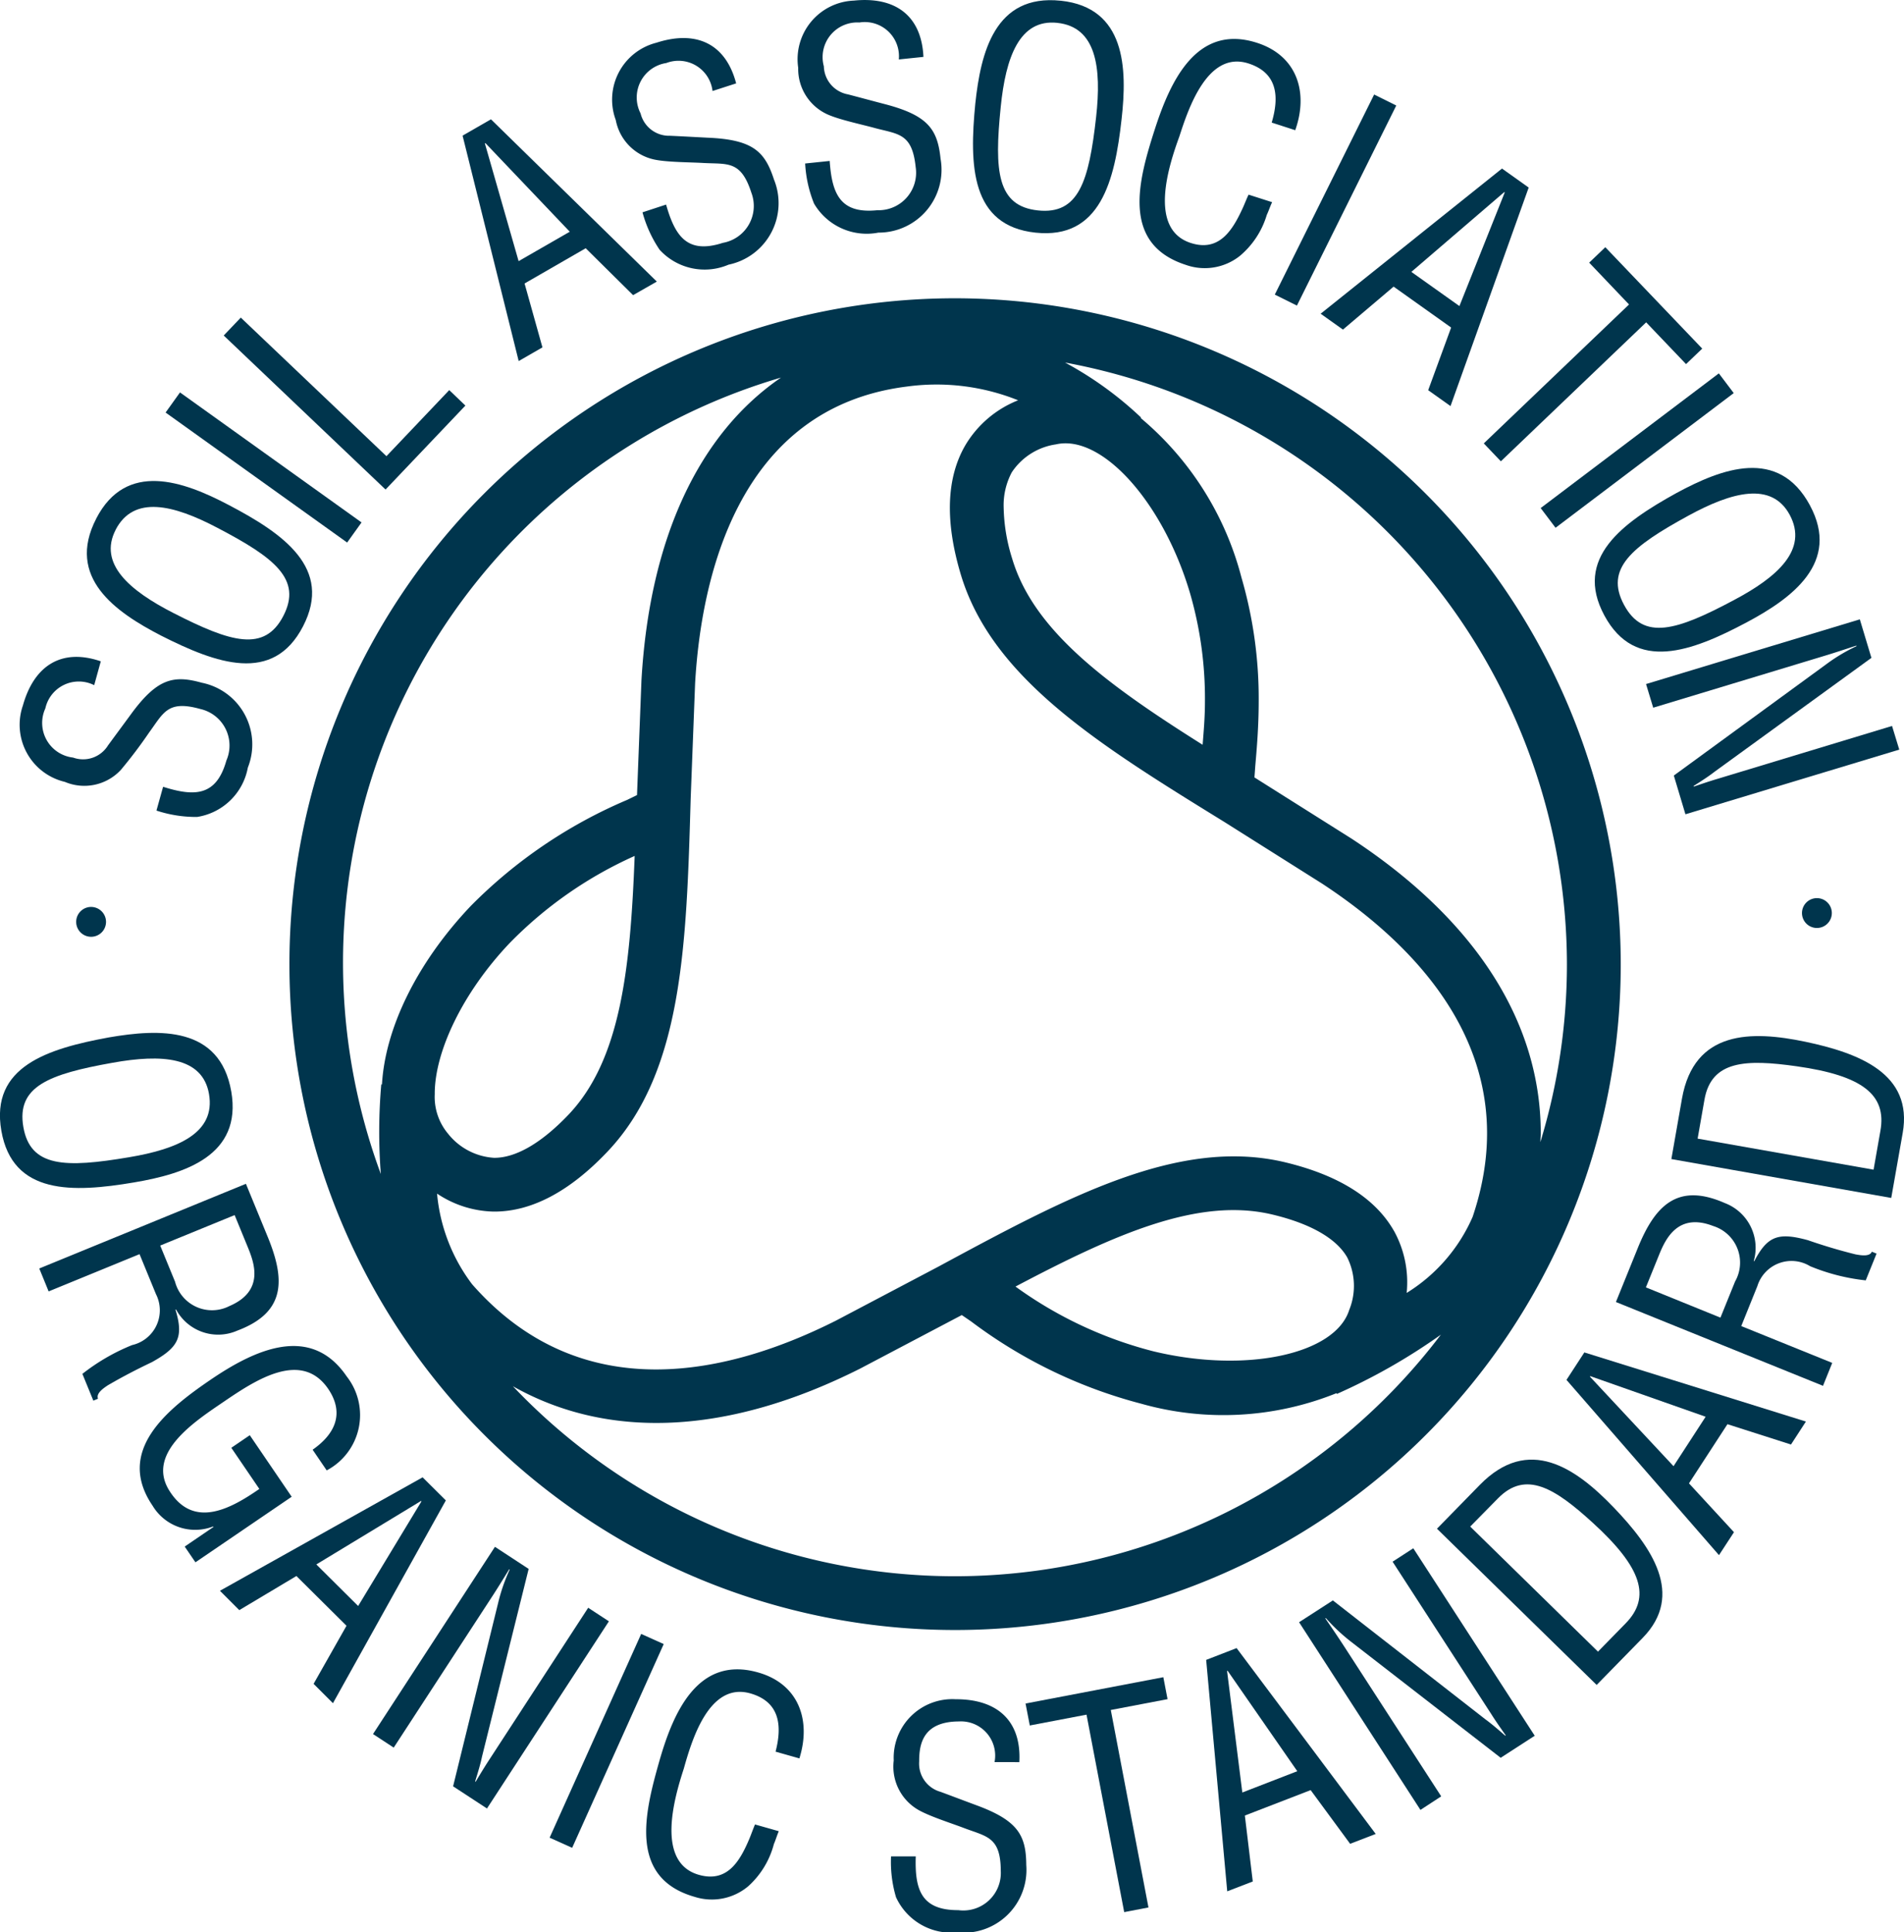
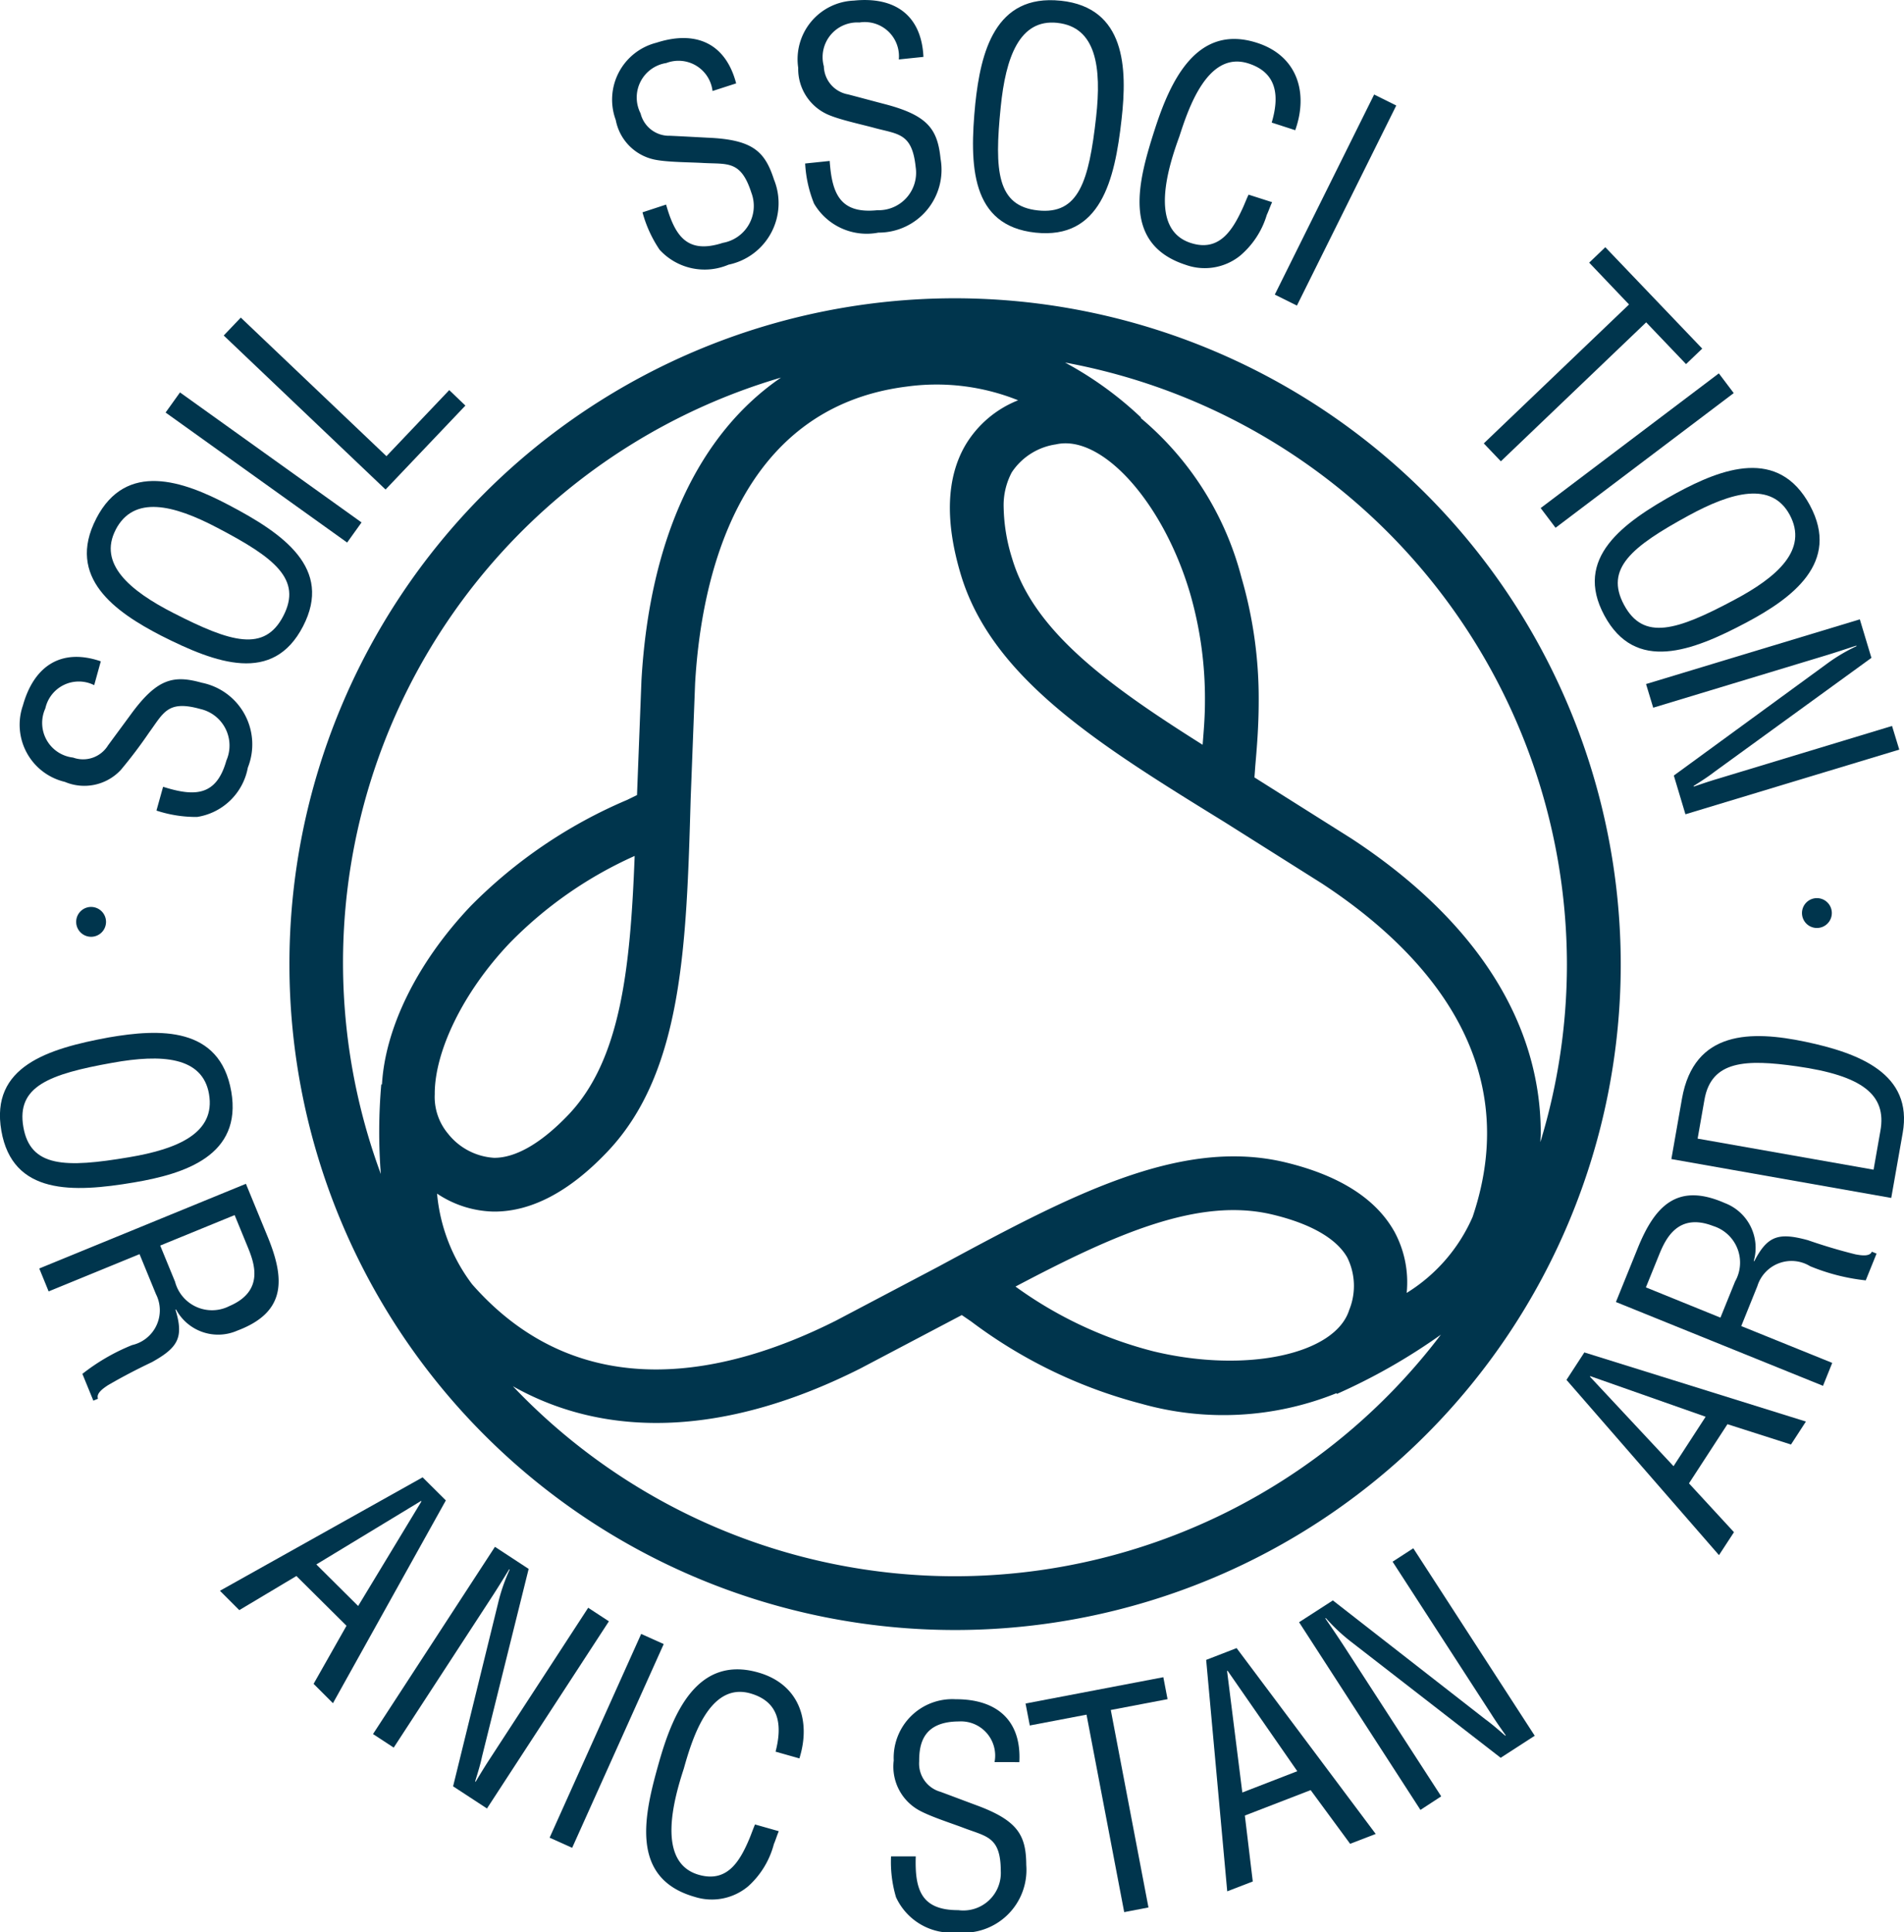
<svg xmlns="http://www.w3.org/2000/svg" id="Group_40" data-name="Group 40" width="98.377" height="99.811" viewBox="0 0 98.377 99.811">
  <defs>
    <clipPath id="clip-path">
      <rect id="Rectangle_106" data-name="Rectangle 106" width="98.377" height="99.811" fill="#00354d" />
    </clipPath>
  </defs>
  <g id="Group_39" data-name="Group 39" transform="translate(0 0)" clip-path="url(#clip-path)">
    <path id="Path_137" data-name="Path 137" d="M10.8,26.641c-.336-1.941-2.452-2.072-4.981-1.618-3.288.586-4.974,1.222-4.613,3.315s2.17,2.122,5.46,1.566c2.534-.423,4.481-1.261,4.133-3.263m1.15-.136c.575,3.32-2.418,4.26-5.024,4.7-3.158.534-6.276.654-6.855-2.668s2.4-4.242,5.553-4.822c2.606-.45,5.737-.589,6.326,2.793" transform="translate(0 29.871)" fill="#00354d" />
    <path id="Path_138" data-name="Path 138" d="M7.142,30.1l.766,1.866a1.975,1.975,0,0,0,2.809,1.259c1.827-.782,1.279-2.236.954-3.033l-.684-1.666ZM1.377,32.468.893,31.284,11.57,26.91,12.7,29.659c.916,2.234.916,3.9-1.575,4.835A2.467,2.467,0,0,1,7.96,33.4l-.03.011c.439,1.434.136,1.959-1.218,2.711-.779.37-1.532.761-2.284,1.2-.182.125-.616.4-.5.688l-.241.1-.566-1.382A10.5,10.5,0,0,1,5.69,35.24a1.842,1.842,0,0,0,1.232-2.631l-.848-2.065Z" transform="translate(1.136 34.237)" fill="#00354d" />
-     <path id="Path_139" data-name="Path 139" d="M6.055,41.767,5.5,40.954,6.989,39.94l-.016-.025a2.567,2.567,0,0,1-3.131-1.07c-1.931-2.834.745-4.974,2.983-6.5s5.165-2.94,7.044-.182a3.23,3.23,0,0,1-1.032,4.856l-.727-1.068c1.161-.809,1.636-1.861.841-3.088-1.384-2.111-3.79-.507-5.419.6C6.08,34.453,3.5,36.1,4.692,38.043c1.245,2.02,3.161.977,4.665-.066L7.909,35.852l.954-.65,2.165,3.179Z" transform="translate(4.043 38.931)" fill="#00354d" />
    <path id="Path_140" data-name="Path 140" d="M15.413,34.823l-.023-.02-5.41,3.279,2.161,2.147Zm.059-1.241,1.2,1.193L10.839,45.25l-1-1,1.7-3-2.588-2.57L6,40.442l-1-1Z" transform="translate(6.364 42.726)" fill="#00354d" />
    <path id="Path_141" data-name="Path 141" d="M19.6,38.307l1.07.7-6.3,9.668L12.62,47.53l2.334-9.5a9.276,9.276,0,0,1,.589-1.693l-.025-.018c-.307.5-.62,1.011-.941,1.5L9.552,45.53l-1.07-.7,6.3-9.671L16.524,36.3,14.113,46c-.077.373-.189.741-.354,1.277l.025.018c.214-.359.445-.741.679-1.1Z" transform="translate(10.791 44.739)" fill="#00354d" />
    <rect id="Rectangle_102" data-name="Rectangle 102" width="11.539" height="1.277" transform="translate(28.398 94.922) rotate(-65.797)" fill="#00354d" />
    <path id="Path_142" data-name="Path 142" d="M21.38,42.2c.343-1.327.234-2.572-1.307-3.011-2.134-.6-3.022,2.424-3.436,3.89-.486,1.493-1.468,4.844.782,5.483,1.466.416,2.115-.7,2.609-1.868.1-.243.186-.491.289-.734l1.229.348c-.093.214-.161.452-.254.666a4.44,4.44,0,0,1-1.316,2.17,2.919,2.919,0,0,1-2.765.559c-3.422-.968-2.606-4.3-1.854-6.955.709-2.5,1.966-5.535,5.119-4.64,2.1.593,2.754,2.472,2.134,4.44Z" transform="translate(18.693 48.279)" fill="#00354d" />
    <path id="Path_143" data-name="Path 143" d="M25.612,41.878a1.767,1.767,0,0,0-1.843-2.1c-1.861.007-2.056,1.175-2.052,2.068a1.513,1.513,0,0,0,1.1,1.566c.618.229,1.218.457,1.834.686,2.188.8,2.59,1.572,2.6,3.1a3.246,3.246,0,0,1-3.572,3.477,3.144,3.144,0,0,1-3.158-1.818,6.369,6.369,0,0,1-.257-2.109l1.277,0c-.055,1.706.273,2.784,2.2,2.777a1.938,1.938,0,0,0,2.193-2.025c-.007-1.754-.713-1.768-1.881-2.209-.636-.243-1.652-.564-2.268-.884a2.579,2.579,0,0,1-1.382-2.611,3.029,3.029,0,0,1,3.2-3.165c2.109-.009,3.406,1.077,3.29,3.249Z" transform="translate(25.775 49.14)" fill="#00354d" />
    <path id="Path_144" data-name="Path 144" d="M23.32,39.485l7.119-1.359.218,1.134-2.933.559,1.947,10.2-1.254.241-1.947-10.2-2.931.559Z" transform="translate(29.669 48.507)" fill="#00354d" />
    <path id="Path_145" data-name="Path 145" d="M28.534,38.634l-.027.011.788,6.278,2.84-1.1Zm-1.107-.561L29,37.464l7.187,9.6-1.322.509L32.826,44.8l-3.4,1.313.409,3.406-1.32.509Z" transform="translate(34.894 47.665)" fill="#00354d" />
    <path id="Path_146" data-name="Path 146" d="M34.371,35.888l1.07-.693,6.274,9.684-1.759,1.138-7.728-5.992A9.522,9.522,0,0,1,30.922,38.8l-.027.018c.334.482.67.979.988,1.468l5,7.723-1.073.7L29.54,39.015l1.745-1.127,7.885,6.146c.309.225.6.475,1.023.843l.025-.016c-.239-.341-.5-.707-.727-1.068Z" transform="translate(37.582 44.778)" fill="#00354d" />
-     <path id="Path_147" data-name="Path 147" d="M40.994,43.1l1.432-1.463c1.313-1.343.848-2.87-1.7-5.192-1.945-1.775-3.456-2.736-4.9-1.261L34.393,36.64Zm-.068,1.72-8.251-8.069,2.215-2.265c2.518-2.574,4.951-.882,6.924,1.175,1.95,2.034,3.672,4.495,1.491,6.728Z" transform="translate(41.571 42.212)" fill="#00354d" />
    <path id="Path_148" data-name="Path 148" d="M36.849,31.968l-.018.025,4.32,4.626,1.659-2.554Zm-1.229.193.923-1.418,11.448,3.57L47.22,35.5l-3.283-1.05-1.988,3.056,2.325,2.522L43.5,41.214Z" transform="translate(45.318 39.114)" fill="#00354d" />
    <path id="Path_149" data-name="Path 149" d="M42.145,33.489l.757-1.868a1.98,1.98,0,0,0-1.132-2.865c-1.85-.716-2.477.709-2.8,1.5l-.677,1.67Zm5.776,2.338-.477,1.184-10.7-4.329,1.116-2.754c.9-2.238,2.068-3.429,4.506-2.359a2.472,2.472,0,0,1,1.5,2.995l.027.011c.688-1.332,1.27-1.493,2.765-1.088.813.282,1.629.527,2.474.736.216.036.723.143.836-.141l.243.1-.559,1.382a10.424,10.424,0,0,1-2.874-.732,1.846,1.846,0,0,0-2.724,1.025l-.834,2.068Z" transform="translate(46.748 34.571)" fill="#00354d" />
    <path id="Path_150" data-name="Path 150" d="M48.453,30.453l.354-2.015c.327-1.847-.918-2.847-4.333-3.327-2.606-.368-4.4-.309-4.758,1.722l-.354,2.015Zm.913,1.459L38.005,29.905l.548-3.122c.627-3.545,3.59-3.522,6.378-2.938,2.756.582,5.572,1.641,5.026,4.717Z" transform="translate(48.352 29.965)" fill="#00354d" />
    <path id="Path_151" data-name="Path 151" d="M4.283,16.393a1.77,1.77,0,0,0-2.524,1.2,1.8,1.8,0,0,0,1.434,2.54A1.515,1.515,0,0,0,5,19.5c.389-.529.773-1.048,1.161-1.577,1.372-1.884,2.22-2.065,3.688-1.654a3.247,3.247,0,0,1,2.372,4.383A3.157,3.157,0,0,1,9.6,23.2a6.525,6.525,0,0,1-2.1-.329l.343-1.229c1.629.516,2.752.493,3.27-1.357a1.935,1.935,0,0,0-1.347-2.661c-1.691-.473-1.9.2-2.643,1.211a24.225,24.225,0,0,1-1.466,1.938,2.575,2.575,0,0,1-2.888.616A3.032,3.032,0,0,1,.6,17.44c.568-2.029,1.97-2.981,4.024-2.279Z" transform="translate(0.584 18.998)" fill="#00354d" />
    <path id="Path_152" data-name="Path 152" d="M3.459,13.455c-.9,1.747.7,3.133,2.988,4.3,2.974,1.522,4.7,2.034,5.676.148s-.439-3-3.4-4.547c-2.277-1.2-4.333-1.706-5.267.1m-1-.584c1.547-2.993,4.5-1.934,6.842-.7,2.836,1.486,5.392,3.274,3.842,6.269s-4.479,1.925-7.335.479c-2.35-1.213-4.926-3-3.349-6.044" transform="translate(2.517 13.911)" fill="#00354d" />
    <rect id="Rectangle_103" data-name="Rectangle 103" width="1.278" height="11.538" transform="matrix(0.582, -0.813, 0.813, 0.582, 8.556, 21.309)" fill="#00354d" />
    <path id="Path_153" data-name="Path 153" d="M13.449,16.1,5.087,8.144l.882-.925,7.526,7.158,3.245-3.413.834.8Z" transform="translate(6.472 9.186)" fill="#00354d" />
-     <path id="Path_154" data-name="Path 154" d="M11.7,3.941l-.027.016,1.743,6.081,2.643-1.52Zm-1.179-.386,1.466-.843,8.571,8.382-1.227.7L16.882,9.372l-3.158,1.82.923,3.3-1.227.707Z" transform="translate(13.38 3.451)" fill="#00354d" />
    <path id="Path_155" data-name="Path 155" d="M19.1,3.6a1.77,1.77,0,0,0-2.39-1.445,1.8,1.8,0,0,0-1.329,2.6,1.519,1.519,0,0,0,1.525,1.157c.654.03,1.3.066,1.954.1,2.329.1,2.945.713,3.415,2.163a3.244,3.244,0,0,1-2.347,4.395,3.151,3.151,0,0,1-3.565-.773,6.46,6.46,0,0,1-.882-1.931L16.7,9.466c.466,1.643,1.1,2.57,2.933,1.977A1.935,1.935,0,0,0,21.105,8.85c-.539-1.67-1.218-1.466-2.468-1.532-.675-.041-1.741-.036-2.424-.155A2.576,2.576,0,0,1,14.1,5.1,3.031,3.031,0,0,1,16.2,1.106c2-.648,3.567-.007,4.12,2.1Z" transform="translate(17.716 1.101)" fill="#00354d" />
    <path id="Path_156" data-name="Path 156" d="M23.361,3.07a1.766,1.766,0,0,0-2.038-1.909,1.792,1.792,0,0,0-1.836,2.263,1.517,1.517,0,0,0,1.247,1.45c.636.166,1.254.334,1.891.5,2.256.586,2.736,1.311,2.893,2.827a3.247,3.247,0,0,1-3.211,3.813,3.156,3.156,0,0,1-3.327-1.5,6.438,6.438,0,0,1-.459-2.07l1.268-.132c.116,1.7.545,2.743,2.461,2.545a1.937,1.937,0,0,0,1.981-2.231c-.182-1.745-.886-1.688-2.1-2.011-.652-.18-1.7-.4-2.338-.657A2.575,2.575,0,0,1,18.162,3.5,3.03,3.03,0,0,1,21.038.03c2.1-.216,3.492.738,3.595,2.908Z" transform="translate(23.08 0.001)" fill="#00354d" />
    <path id="Path_157" data-name="Path 157" d="M26.478,1.175C24.521.966,23.812,2.964,23.556,5.52c-.339,3.322-.186,5.119,1.922,5.344s2.636-1.5,3.006-4.819c.286-2.552.016-4.656-2.006-4.869M26.662.032C30.013.389,30.1,3.525,29.8,6.156c-.352,3.179-1.093,6.212-4.445,5.856s-3.424-3.474-3.113-6.66c.279-2.634,1.007-5.681,4.417-5.319" transform="translate(28.15 0.005)" fill="#00354d" />
    <path id="Path_158" data-name="Path 158" d="M32.742,5.206c.389-1.313.323-2.563-1.2-3.054-2.109-.677-3.1,2.315-3.57,3.767-.536,1.472-1.636,4.79.591,5.506,1.447.466,2.138-.623,2.67-1.777.111-.239.2-.484.314-.72l1.216.389c-.1.211-.175.445-.275.657a4.407,4.407,0,0,1-1.393,2.12,2.917,2.917,0,0,1-2.784.464c-3.381-1.088-2.449-4.392-1.606-7.014.8-2.477,2.159-5.463,5.278-4.458,2.081.668,2.665,2.57,1.975,4.513Z" transform="translate(32.965 1.126)" fill="#00354d" />
    <rect id="Rectangle_104" data-name="Rectangle 104" width="11.539" height="1.276" transform="translate(65.867 15.217) rotate(-63.586)" fill="#00354d" />
-     <path id="Path_159" data-name="Path 159" d="M39.542,5.065l-.025-.018-4.8,4.122L37.2,10.934ZM39.4,3.831l1.379.982L36.74,16.1l-1.154-.82,1.186-3.236L33.8,9.93l-2.618,2.22-1.152-.82Z" transform="translate(38.206 4.875)" fill="#00354d" />
    <path id="Path_160" data-name="Path 160" d="M40.018,5.619l5.008,5.238-.836.8L42.129,9.5l-7.508,7.178-.882-.925,7.505-7.176L39.185,6.417Z" transform="translate(42.926 7.15)" fill="#00354d" />
    <rect id="Rectangle_105" data-name="Rectangle 105" width="11.539" height="1.276" transform="translate(79.604 26.243) rotate(-37.077)" fill="#00354d" />
    <path id="Path_161" data-name="Path 161" d="M46.336,13.059c-.936-1.731-2.983-1.188-5.24.045-2.929,1.6-4.326,2.738-3.32,4.606s2.724,1.327,5.672-.245c2.27-1.2,3.849-2.618,2.888-4.406m1.043-.493c1.6,2.965-.938,4.808-3.274,6.051-2.824,1.5-5.744,2.606-7.344-.357s.932-4.788,3.736-6.335c2.327-1.257,5.253-2.379,6.883.641" transform="translate(46.136 13.534)" fill="#00354d" />
    <path id="Path_162" data-name="Path 162" d="M50.14,19.586l.373,1.222-11.048,3.34-.6-2,7.9-5.767a9.076,9.076,0,0,1,1.538-.916l-.007-.03c-.557.184-1.127.373-1.686.541L37.8,18.643l-.37-1.222,11.045-3.342.6,1.99L40.985,21.94c-.3.234-.62.443-1.1.748l.009.03c.4-.136.818-.279,1.229-.4Z" transform="translate(47.619 17.912)" fill="#00354d" />
    <path id="Path_163" data-name="Path 163" d="M2.5,20.616a.771.771,0,1,0,.773.773.773.773,0,0,0-.773-.773" transform="translate(2.205 26.23)" fill="#00354d" />
    <path id="Path_164" data-name="Path 164" d="M41.746,20.416a.771.771,0,1,0,.77.773.771.771,0,0,0-.77-.773" transform="translate(52.132 25.975)" fill="#00354d" />
    <path id="Path_165" data-name="Path 165" d="M40.973,72.791a31.506,31.506,0,0,1-22.841-9.814c4.942,2.788,11.136,2.515,17.944-.913L41.325,59.3c.241.164.482.329.482.329a25.137,25.137,0,0,0,8.778,4.247,15.629,15.629,0,0,0,10.1-.541l.02.039a30.828,30.828,0,0,0,5.374-3.061A31.55,31.55,0,0,1,40.973,72.791M31.984,10.877c-4.238,2.9-6.79,8.3-7.21,15.638,0,0-.209,5.369-.229,5.926-.264.13-.529.257-.529.257a25.153,25.153,0,0,0-8.064,5.474c-2.834,2.988-4.424,6.367-4.585,9.216l-.036,0a28.147,28.147,0,0,0-.023,4.626A31.49,31.49,0,0,1,31.984,10.877m14.208,3.449c2.363-.539,5.533,2.979,6.924,7.68a19.533,19.533,0,0,1,.773,5.572c0,.87-.066,1.563-.12,2.265-4.924-3.1-8.728-5.881-9.841-9.616a9.313,9.313,0,0,1-.439-2.615,3.626,3.626,0,0,1,.42-1.843,3.306,3.306,0,0,1,2.284-1.443m-32.1,33.541c0-2.17,1.438-5.222,3.872-7.782a21,21,0,0,1,6.458-4.5C24.2,41.409,23.7,46.1,21.018,48.935c-1.4,1.472-2.727,2.247-3.854,2.243a3.293,3.293,0,0,1-2.39-1.254,2.953,2.953,0,0,1-.679-2.056M61.348,59.021c-.713,2.315-5.347,3.3-10.112,2.154A20.974,20.974,0,0,1,44.1,57.828C49.269,55.1,53.568,53.2,57.37,54.107c1.972.47,3.311,1.236,3.87,2.215a3.3,3.3,0,0,1,.109,2.7m2.3-4.079c-.963-1.684-2.858-2.874-5.635-3.538-5.476-1.3-11.239,1.8-17.91,5.4l-5.278,2.781c-5.424,2.731-13.09,4.624-18.8-1.875a9.112,9.112,0,0,1-1.813-4.685,5.44,5.44,0,0,0,2.936.929c1.943.009,3.922-1.038,5.883-3.111C26.906,46.751,27.1,40.2,27.317,32.629l.229-5.958c.3-5.247,2.115-14.215,10.925-15.329a11.318,11.318,0,0,1,5.765.707,5.543,5.543,0,0,0-2.727,2.322c-.977,1.677-1.059,3.913-.243,6.649,1.606,5.4,7.18,8.837,13.636,12.816l5.038,3.177c5.078,3.331,10.552,9.023,7.778,17.219a8.7,8.7,0,0,1-3.406,3.924,5.489,5.489,0,0,0-.661-3.213m8.941-13.768a31.5,31.5,0,0,1-1.372,9.189c0-.148.02-.3.02-.45,0-5.726-3.347-11.007-9.775-15.222l-5.019-3.163c.023-.293.043-.586.043-.586.077-.888.177-2.027.177-3.352a22.33,22.33,0,0,0-.886-6.371,15.991,15.991,0,0,0-5.21-8.255l.02-.023A18.316,18.316,0,0,0,46.661,10.1a31.652,31.652,0,0,1,25.931,31.08M40.973,6.78a34.394,34.394,0,1,0,34.4,34.4,34.434,34.434,0,0,0-34.4-34.4" transform="translate(8.369 8.627)" fill="#00354d" />
  </g>
</svg>